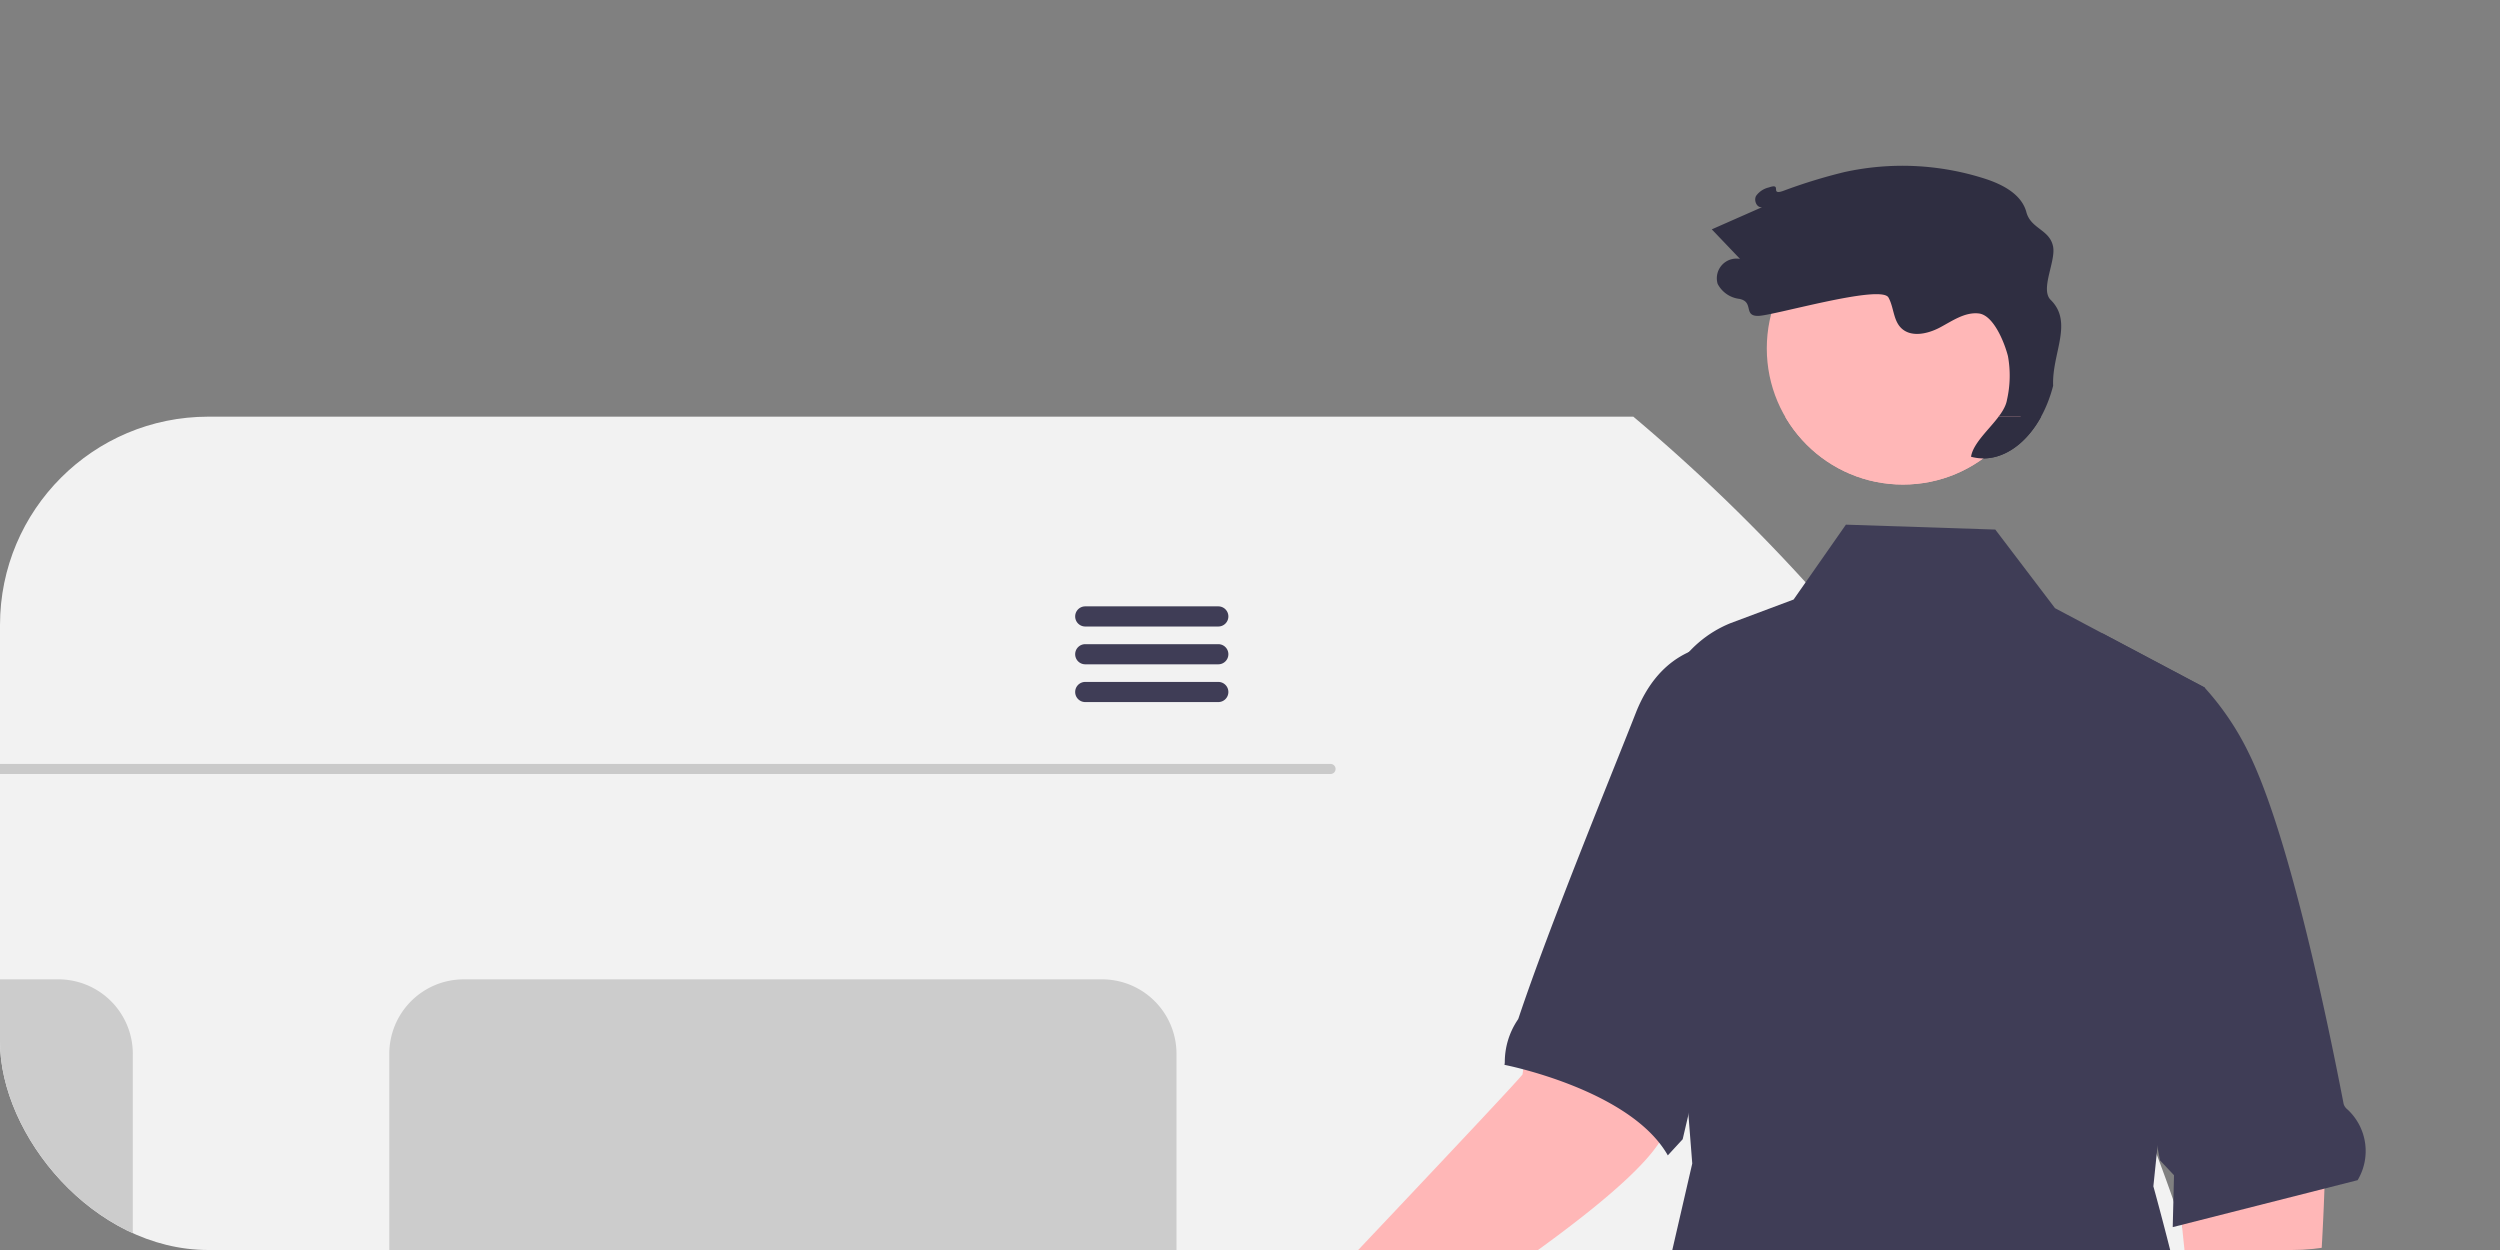
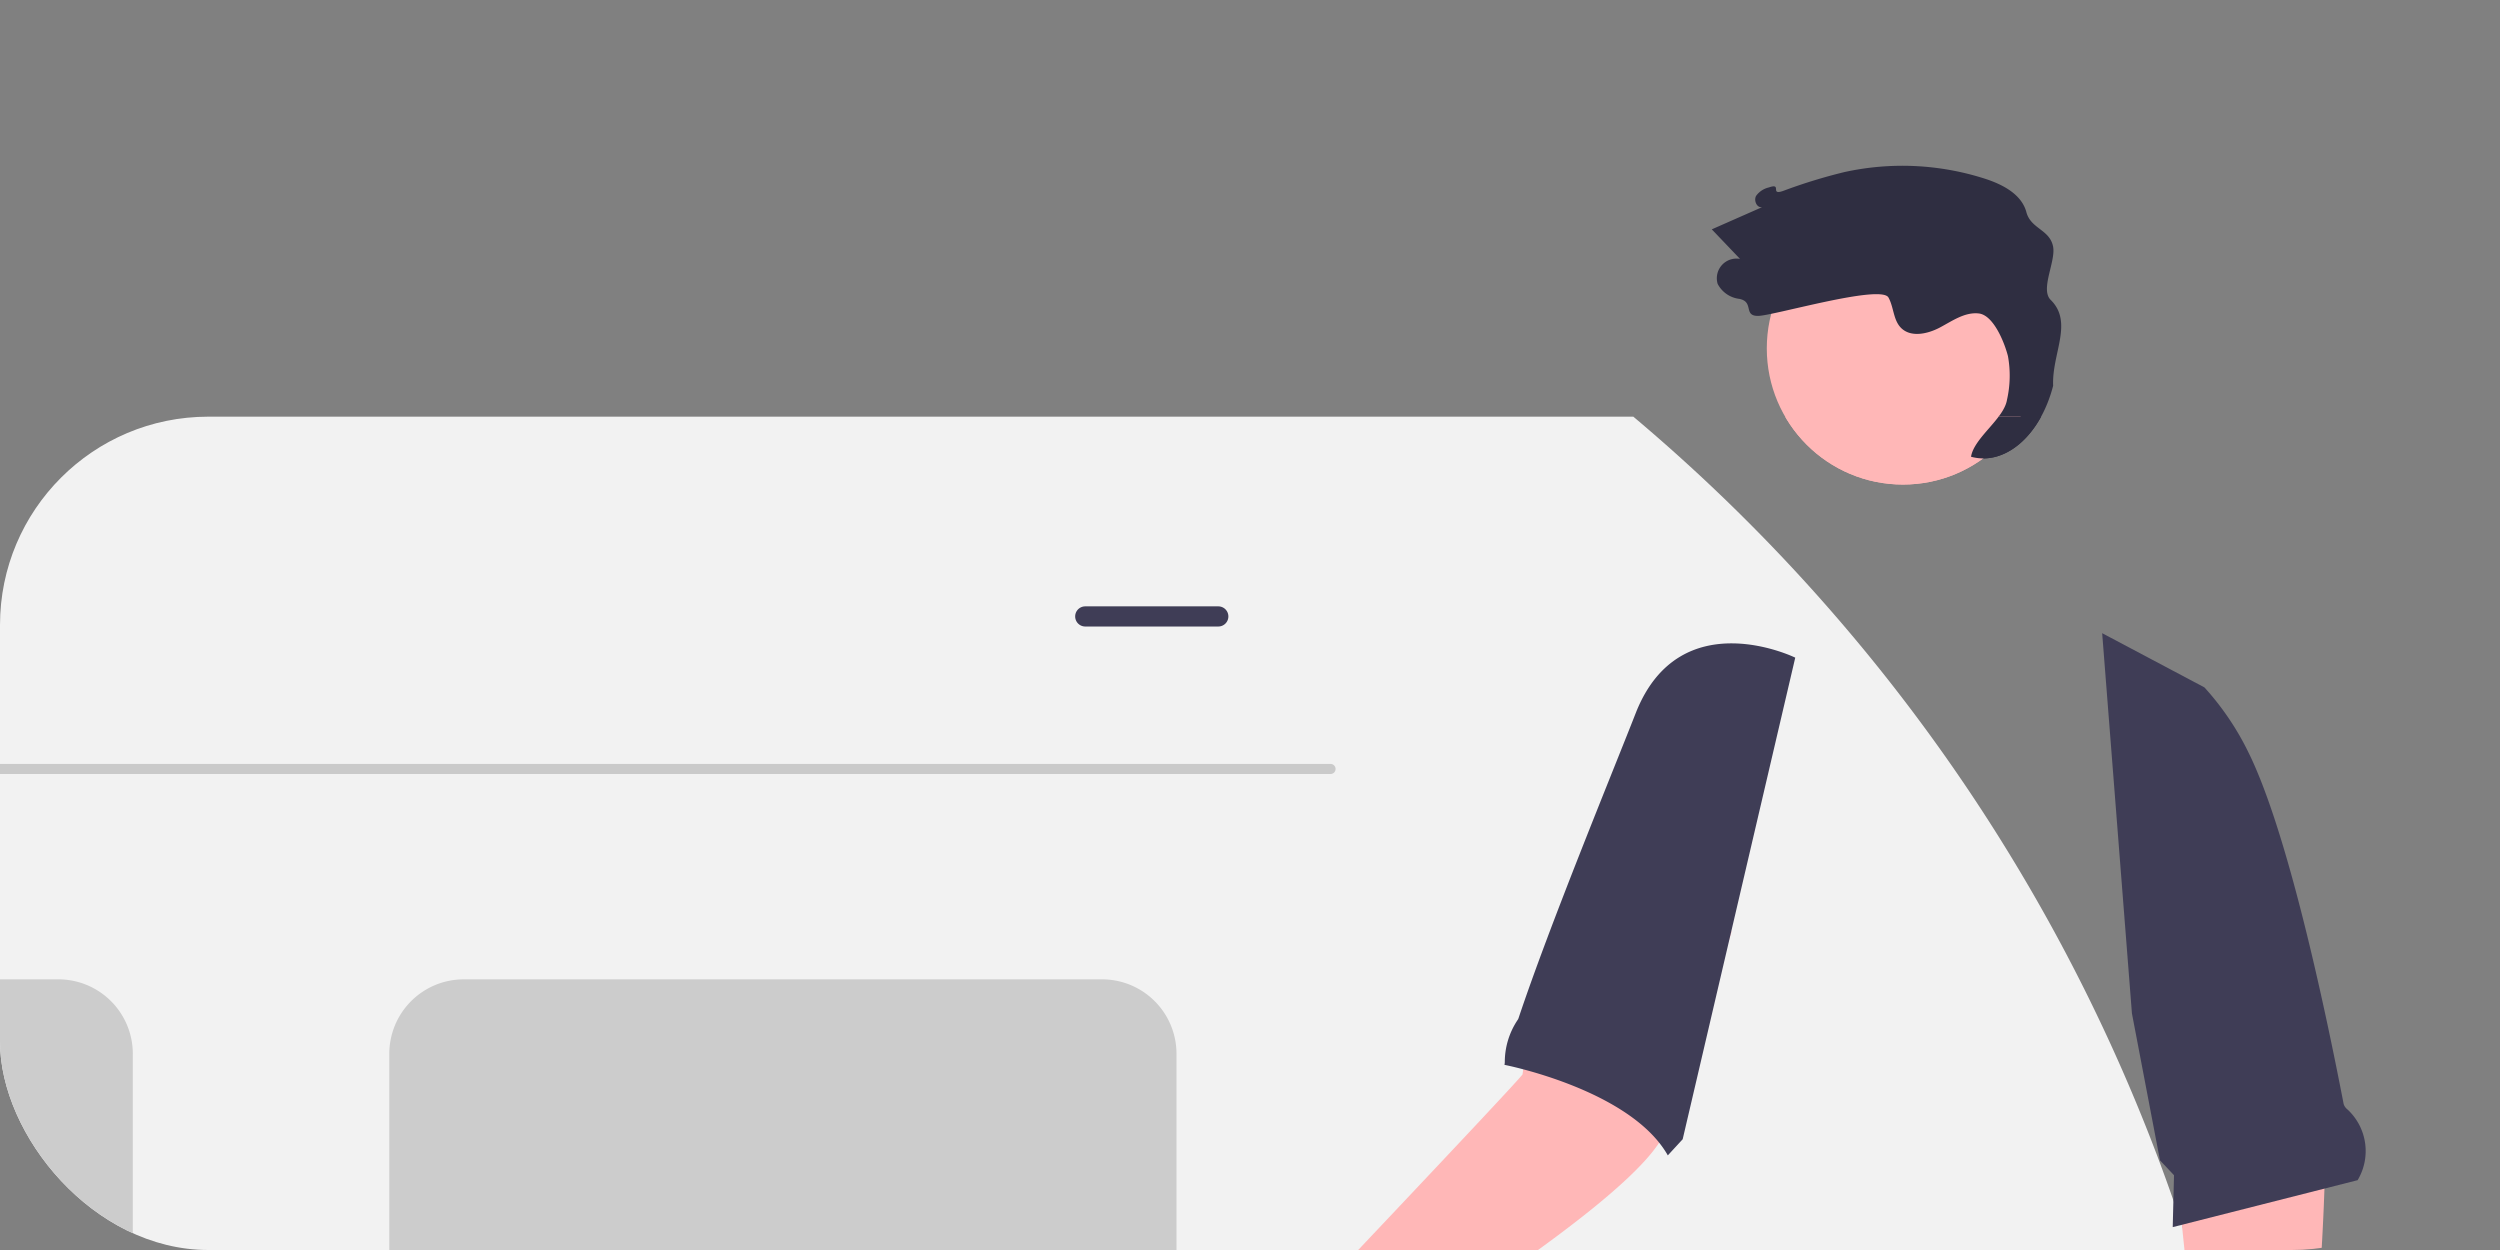
<svg xmlns="http://www.w3.org/2000/svg" width="240" height="120" viewBox="0 0 240 120">
  <rect x="0" y="0" width="240" height="120" fill="#808080" stroke="none" />
  <defs>
    <clipPath id="a">
      <rect width="240" height="80" rx="20" transform="translate(4016 -22016)" fill="#fff" opacity="0.75" />
    </clipPath>
  </defs>
  <g transform="translate(-4016 22034)">
    <rect width="240" height="120" transform="translate(4016 -22034)" fill="#fff" opacity="0" />
    <circle cx="13.072" cy="13.072" r="13.072" transform="translate(4185.612 -22013.627)" fill="#ffb7b7" />
    <path d="M882.292,265.633c-1.033-1.019.522-3.717.228-5.138-.337-1.629-2.132-1.677-2.561-3.285-.461-1.73-2.3-2.671-4.007-3.219a25.913,25.913,0,0,0-13.5-.619,51.535,51.535,0,0,0-5.843,1.8c-1.319.464-.047-.8-1.366-.335a2.07,2.07,0,0,0-1.236.82c-.237.448.083,1.165.581,1.074l-4.829,2.13,2.709,2.837a1.889,1.889,0,0,0-2.146,2.4,2.713,2.713,0,0,0,2.076,1.437c1.45.282.35,1.662,1.827,1.635s11.777-3.055,12.495-1.764c.511.919.455,2.137,1.185,2.894.934.969,2.565.615,3.754-.016s2.394-1.5,3.732-1.347c1.4.158,2.452,2.738,2.8,4.1a10.491,10.491,0,0,1-.092,4.184c-.287,1.823-3.165,3.646-3.453,5.469,3.194.883,6.62-1.927,7.883-6.814C882.395,270.789,884.493,267.8,882.292,265.633Z" transform="translate(3330.573 -22270.844)" fill="#2f2e41" />
    <g transform="translate(0 22)" clip-path="url(#a)">
      <g transform="translate(3842.022 -22056.48)">
        <path d="M583.8,252.272q0,4.752-.257,9.438a171.808,171.808,0,0,1-5.412,34.573s0,0,0,.01q-.586,2.244-1.243,4.464c-.019.071-.038.138-.062.2q-.972,3.323-2.077,6.584v0a172.46,172.46,0,0,1-335.873-55.279q0-3.988.181-7.932a171.586,171.586,0,0,1,30.133-89.747c.219-.324.443-.648.672-.967a172.495,172.495,0,0,1,310.085,62.248.015.015,0,0,1,0,.01q1.615,7.518,2.563,15.264A172.71,172.71,0,0,1,583.8,252.272Z" transform="translate(-191.602 -79.809)" fill="#f2f2f2" />
        <path d="M1005.7,714.54a46.169,46.169,0,0,1-5.96,13.116c-5.946,8.99-14.454,15.865-23.806,21.367-.648.386-1.305.762-1.963,1.134h-6.56l-.229-.524v0l-.267-.605-.033-.072-.014.072-.262,1.134h-3.221c-.267-.376-.529-.753-.786-1.134-.376-.557-.738-1.12-1.081-1.691a27.494,27.494,0,0,1-1.62-3.106c-.057-.119-.1-.238-.153-.357l.215-.233-.891-3.9,1.791-.3-1.963-6.055c.071-.224.152-.448.238-.672a15.072,15.072,0,0,1,5.622-6.617,85.6,85.6,0,0,1,8.166-4.759c1.267-.71,2.516-1.458,3.73-2.249v0q2.33-1.508,4.521-3.225a.688.688,0,0,0,.072-.052.532.532,0,0,0,.057-.048,67.131,67.131,0,0,0,16.346-18.547h0a.005.005,0,0,0,0,0c.143-.229.276-.457.41-.691v0a64.929,64.929,0,0,0,4.483-9.362v0c.1-.238.181-.476.271-.715q.186.314.357.629h0a0,0,0,0,1,0,0C1007.8,695.331,1008.243,705.288,1005.7,714.54Z" transform="translate(-568.596 -463.427)" fill="#c8d4a7" />
        <path d="M1012.288,686.8a57.818,57.818,0,0,1-1.367,13.12,56.44,56.44,0,0,1-1.6,5.831,57.814,57.814,0,0,1-4.826,10.767c-.11.186-.214.367-.329.548v0a48.72,48.72,0,0,1-2.739,4.126,22.737,22.737,0,0,1-5.431,5.46,14.335,14.335,0,0,1-5.707,2.206c-.381.071-.772.124-1.167.172-1.577.186-3.206.257-4.769.591a10.414,10.414,0,0,0-2.3.739,8.759,8.759,0,0,0-4.55,6.222c-.11.457-.2.919-.262,1.382-.519,3.549.052,7.237-.243,10.791-.033.376-.076.758-.128,1.134h-.353l-.229-.524v0c.024-.2.043-.4.062-.605a45.892,45.892,0,0,0,.043-5.245c-.019-.786-.033-1.577-.024-2.368.009-.634.033-1.267.081-1.9v0c.033-.391.071-.776.124-1.162a15.044,15.044,0,0,1,.867-3.454,8.648,8.648,0,0,1,4.917-5.088,12.854,12.854,0,0,1,2.13-.6c1.6-.3,3.244-.381,4.85-.581.171-.019.343-.043.51-.072.214-.033.424-.071.634-.109a13.656,13.656,0,0,0,5.793-2.511,24.725,24.725,0,0,0,5.231-5.679c.781-1.12,1.525-2.263,2.215-3.44a0,0,0,0,1,0,0h0c.033-.057.067-.109.1-.167l0-.01a56.964,56.964,0,0,0,6.413-16.279c.043-.21.09-.419.138-.629a57.6,57.6,0,0,0,1.272-12.577v0c0-.2,0-.4-.009-.6-.01-.41.624-.5.634-.091,0,.2.01.4,0,.6h0A0,0,0,0,1,1012.288,686.8Z" transform="translate(-577.701 -463.166)" fill="#fff" />
        <path d="M1034.031,747.614a8.584,8.584,0,0,0,10.812-2.58c.243-.333-.264-.725-.507-.392a7.949,7.949,0,0,1-10.062,2.38c-.367-.188-.607.405-.243.593Z" transform="translate(-607.839 -493.839)" fill="#fff" />
        <path d="M1004.561,761.31a16.545,16.545,0,0,1,.586-12.043c.169-.376-.424-.619-.592-.243a17.209,17.209,0,0,0-.584,12.534C1004.1,761.948,1004.693,761.7,1004.561,761.31Z" transform="translate(-591.718 -496.101)" fill="#fff" />
        <path d="M1043.895,710.759a4.858,4.858,0,0,1-3.345-3.172c-.128-.392-.718-.143-.591.247a5.445,5.445,0,0,0,3.693,3.518.331.331,0,0,0,.418-.175.322.322,0,0,0-.175-.418Z" transform="translate(-611.028 -474.4)" fill="#fff" />
        <path d="M968.65,710.618v0a62.547,62.547,0,0,1-1.272,10.119v0c-.038.229-.091.453-.138.676a87.9,87.9,0,0,1-4.817,15.06q-.851,2.058-1.782,4.073c-.171.381-.348.758-.529,1.134h-.705l-.229-.524v0l-.267-.605-.033-.071-.014.071-.262,1.134H951.79l-1.324-1.134-1.929-1.653,2.7-2.944.443-.486.067-.071.214-.233-.891-3.9,1.791-.3-1.963-6.055-.929-2.863-.233-.719-1.358-4.188-4.1.767-.667-2.334a64.8,64.8,0,0,0,3.059-8.771c0-.024.014-.043.019-.067A67.453,67.453,0,0,0,948.6,681.99v0c-.028-.267-.062-.538-.1-.8v-.009a63.665,63.665,0,0,0-2.058-10.167c-.067-.253-.143-.5-.215-.748l.653.281,0,0h.01c.348.152.7.314,1.034.486,8.128,3.95,14.107,11.362,17.5,19.909.01.024.019.043.029.067a45.925,45.925,0,0,1,3.13,14.021,54.739,54.739,0,0,1,.057,5.588Z" transform="translate(-560.591 -454.961)" fill="#d4dbbf" />
        <path d="M964.665,813.358h-.753c-.238-.386-.5-.762-.753-1.134q-.615-.865-1.267-1.691c-.376-.476-.753-.948-1.129-1.42-.391-.491-.777-.981-1.153-1.486l.443-.486c.071.1.143.191.219.286,1.22,1.605,2.539,3.149,3.668,4.8C964.193,812.6,964.436,812.972,964.665,813.358Z" transform="translate(-568.968 -526.629)" fill="#fff" />
        <path d="M948.7,670.2c.124.157.253.319.372.481q1.393,1.808,2.635,3.73a56.228,56.228,0,0,1,3.916,7.075c.091.191.181.386.267.581a56.819,56.819,0,0,1,4.688,16.884c.01.057.014.11.019.167q.236,2.044.3,4.1a24.673,24.673,0,0,1-.758,7.68c-.1.329-.2.653-.314.967a13.023,13.023,0,0,1-1.072,2.215,13.3,13.3,0,0,1-1.019,1.472c-.224.286-.457.567-.705.839-.143.157-.291.314-.438.472-.124.119-.243.243-.367.362-1.286,1.248-2.706,2.406-3.869,3.783l.233.719a38.649,38.649,0,0,1,3.864-3.835,18.053,18.053,0,0,0,2.22-2.516c.086-.124.176-.248.257-.376a12.73,12.73,0,0,0,1.139-2.044c.162-.357.31-.724.443-1.105a22.817,22.817,0,0,0,1.048-7.623,49.261,49.261,0,0,0-.3-4.95c-.019-.214-.043-.424-.072-.638a58.4,58.4,0,0,0-9.185-24.926q-1.179-1.794-2.5-3.5c-.114-.157-.233-.31-.357-.467C948.9,669.423,948.445,669.876,948.7,670.2Z" transform="translate(-563.216 -454.633)" fill="#fff" />
        <path d="M974.1,722.225a8.584,8.584,0,0,0,7.079-8.57.32.32,0,0,0-.64-.008,7.949,7.949,0,0,1-6.6,7.958c-.406.07-.241.689.163.619Z" transform="translate(-576.345 -477.518)" fill="#fff" />
        <path d="M958.463,756.808a16.545,16.545,0,0,1-6.783-9.969c-.091-.4-.711-.239-.619.163a17.209,17.209,0,0,0,7.08,10.359c.341.232.662-.322.323-.553Z" transform="translate(-564.487 -494.934)" fill="#fff" />
        <path d="M958.161,693.731a4.86,4.86,0,0,1-4.581-.519c-.338-.237-.659.318-.323.553a5.445,5.445,0,0,0,5.067.585.331.331,0,0,0,.228-.391.322.322,0,0,0-.391-.228Z" transform="translate(-565.567 -466.947)" fill="#fff" />
        <path d="M441.335,235.72H140.086a.484.484,0,1,1,0-.968H441.335a.484.484,0,1,1,0,.968Z" transform="translate(-139.625 -160.935)" fill="#cacaca" />
        <ellipse cx="5.205" cy="5.321" rx="5.205" ry="5.321" transform="translate(5.907 57.371)" fill="#3f3d56" />
        <ellipse cx="5.205" cy="5.321" rx="5.205" ry="5.321" transform="translate(23.888 57.371)" fill="#3f3d56" />
        <ellipse cx="5.205" cy="5.321" rx="5.205" ry="5.321" transform="translate(41.869 57.371)" fill="#3f3d56" />
        <path d="M735.224,203H722.451a.967.967,0,1,0,0,1.934h12.773a.967.967,0,1,0,0-1.934Z" transform="translate(-444.289 -144.309)" fill="#3f3d56" />
-         <path d="M735.224,210.619H722.451a.967.967,0,1,0,0,1.934h12.773a.967.967,0,1,0,0-1.934Z" transform="translate(-444.289 -148.299)" fill="#3f3d56" />
-         <path d="M735.224,218.229H722.451a.967.967,0,1,0,0,1.934h12.773a.967.967,0,1,0,0-1.934Z" transform="translate(-444.289 -152.284)" fill="#3f3d56" />
        <path d="M273.906,278.159H260.38a171.186,171.186,0,0,0-15.936,47.665h29.462a7.134,7.134,0,0,0,7.146-7.146V285.3a7.151,7.151,0,0,0-7.146-7.142Z" transform="translate(-194.518 -183.662)" fill="#ccc" />
        <path d="M441.392,278.159H380.11a7.151,7.151,0,0,0-7.146,7.141v33.378a7.155,7.155,0,0,0,7.146,7.146h61.281a7.155,7.155,0,0,0,7.146-7.146V285.3a7.151,7.151,0,0,0-7.146-7.142Z" transform="translate(-261.809 -183.662)" fill="#ccc" />
        <path d="M651.7,278.159H590.42a7.151,7.151,0,0,0-7.146,7.141v33.378a7.155,7.155,0,0,0,7.146,7.146H651.7a7.155,7.155,0,0,0,7.146-7.146V285.3a7.151,7.151,0,0,0-7.146-7.142Z" transform="translate(-371.924 -183.662)" fill="#ccc" />
        <path d="M270.989,425.159H239.055q-.179,3.945-.181,7.932a172.778,172.778,0,0,0,4.6,39.733h27.513a7.155,7.155,0,0,0,7.146-7.146V432.3a7.151,7.151,0,0,0-7.146-7.141Z" transform="translate(-191.602 -260.629)" fill="#ccc" />
        <path d="M441.392,425.159H380.11a7.151,7.151,0,0,0-7.146,7.141v33.378a7.155,7.155,0,0,0,7.146,7.146h61.281a7.155,7.155,0,0,0,7.146-7.146V432.3A7.151,7.151,0,0,0,441.392,425.159Z" transform="translate(-261.809 -260.629)" fill="#ccc" />
        <path d="M651.7,425.159H590.42a7.151,7.151,0,0,0-7.146,7.141v33.378a7.155,7.155,0,0,0,7.146,7.146H651.7q.293,0,.586-.029a6.814,6.814,0,0,0,2.22-.548,7.156,7.156,0,0,0,4.34-6.5V432.3A7.151,7.151,0,0,0,651.7,425.159Z" transform="translate(-371.924 -260.629)" fill="#ccc" />
        <circle cx="14.178" cy="14.178" r="14.178" transform="translate(66.489 121.778)" fill="#ff8f47" />
        <path d="M298.925,364.452a1.577,1.577,0,0,1-1.262-.631l-3.868-5.157a1.577,1.577,0,0,1,2.523-1.892l2.531,3.374,6.5-9.749a1.577,1.577,0,1,1,2.624,1.75l-7.736,11.6a1.578,1.578,0,0,1-1.268.7Z" transform="translate(-220.193 -221.117)" fill="#fff" />
        <circle cx="14.178" cy="14.178" r="14.178" transform="translate(169.871 123.208)" fill="#ff8f47" />
        <path d="M515.925,367.452a1.577,1.577,0,0,1-1.262-.631l-3.868-5.157a1.577,1.577,0,0,1,2.523-1.892l2.531,3.374,6.5-9.749a1.577,1.577,0,1,1,2.624,1.75l-7.736,11.6a1.577,1.577,0,0,1-1.268.7Z" transform="translate(-333.811 -222.687)" fill="#fff" />
        <path d="M944.771,459.438l-4.438-42.955L939.161,398.8l12.421-2.246s1.86,12.154,3.487,19.286c1.606,7.038-2.139,42.652-2.238,43.591a6.043,6.043,0,1,1-8.061,0Z" transform="translate(-558.261 -311.654)" fill="#ffb7b7" />
        <path d="M728.622,691.011l-6.16,1.408L714.1,669.33l9.091-2.079Z" transform="translate(-373.903 -415.362)" fill="#ffb7b7" />
        <path d="M866.432,791.069l-1.572.357-.162.038-7.189-1.172-.21-.033-3,3.583a7.933,7.933,0,0,0-5.965,9.5l.01.043.052.21.915-.21,18.947-4.335Z" transform="translate(-510.6 -517.79)" fill="#2f2e41" />
        <path d="M811.417,698.792H805.1l-3.006-24.373h9.326Z" transform="translate(-419.975 -419.115)" fill="#ffb7b7" />
-         <path d="M940.5,797.954l-.553-.224-6.193-2.52-.2-.081-3.721,2.825a7.93,7.93,0,0,0-7.932,7.928v.257l17.442,0h2.935v-8.19Z" transform="translate(-549.226 -520.34)" fill="#2f2e41" />
        <path d="M876.687,530.116,882,580.607s7.075,50.556,5.747,57.531.332,7.972.332,7.972l-12.124-.863s.332-4.318-1.661-6.311-1-7.972-1-7.972l-23.519-82.246L835.5,591.9s9.024,35.019,8.691,35.683,5.717,15.245,5.717,15.245l-13.534,4.488s1.661-5.315-.664-6.976-4.318-.332-2.325-3.322-15.7-24.945-15.314-39.1c.117-4.256.259-8.824.429-13.5.9-24.761,2.6-52.661,5.707-54.306C829.85,527.126,876.687,530.116,876.687,530.116Z" transform="translate(-494.855 -380.887)" fill="#2f2e41" />
        <circle cx="13.072" cy="13.072" r="13.072" transform="translate(343.589 20.853)" fill="#ffb7b7" />
        <path d="M952.95,399.451,935.2,403.957l.123-4.982-1.347-1.429-2.692-14.1-2.858-36.506,9.809,5.2.012.009a26.511,26.511,0,0,1,4.253,6.3c3.7,7.517,7.25,24.075,9.109,33.692a1.049,1.049,0,0,0,.354.51,5.438,5.438,0,0,1,.987,6.8Z" transform="translate(-552.64 -285.674)" fill="#3f3d56" />
        <path d="M755.139,442.2s24.5-25.831,24.729-26.318c1.711-13,6.634-18.73,7.372-18.107l12.7,4.4s-3.779,11.967-6.338,19.075c-2.445,6.792-30.623,23.383-31.093,24.2a6.043,6.043,0,1,1-7.375-3.253Z" transform="translate(-459.725 -312.266)" fill="#ffb7b7" />
        <path d="M835.9,350.365s-11-5.391-15.266,5.2c-2.339,5.978-8.321,20.485-11.3,29.415a.665.665,0,0,1-.081.16,7.26,7.26,0,0,0-1.237,4.006,1.368,1.368,0,0,1-.032.309s12.088,2.355,15.683,8.691l1.426-1.548.253-1.084Z" transform="translate(-489.578 -286.75)" fill="#3f3d56" />
-         <path d="M885.906,428.957c-25.316,5.228-58.865-3.76-58.865-3.76l8.95-38.794-3.182-40.6a11.049,11.049,0,0,1,6.838-11.268l6.074-2.275,5.021-7.188,14.342.471,5.733,7.547,4.524,2.4,9.809,5.2.043.022v.022l-3.078,29.858-1.856,18s5.638,20.248,4.481,22.933-.151,1.386.13,2.819,1.14,1.524,1.269,4.347S885.906,428.957,885.906,428.957Z" transform="translate(-499.557 -274.225)" fill="#3f3d56" />
        <path d="M882.292,265.633c-1.033-1.019.522-3.717.228-5.138-.337-1.629-2.132-1.677-2.561-3.285-.461-1.73-2.3-2.671-4.007-3.219a25.913,25.913,0,0,0-13.5-.619,51.535,51.535,0,0,0-5.843,1.8c-1.319.464-.047-.8-1.366-.335a2.07,2.07,0,0,0-1.236.82c-.237.448.083,1.165.581,1.074l-4.829,2.13,2.709,2.837a1.889,1.889,0,0,0-2.146,2.4,2.713,2.713,0,0,0,2.076,1.437c1.45.282.35,1.662,1.827,1.635s11.777-3.055,12.495-1.764c.511.919.455,2.137,1.185,2.894.934.969,2.565.615,3.754-.016s2.394-1.5,3.732-1.347c1.4.158,2.452,2.738,2.8,4.1a10.491,10.491,0,0,1-.092,4.184c-.287,1.823-3.165,3.646-3.453,5.469,3.194.883,6.62-1.927,7.883-6.814C882.395,270.789,884.493,267.8,882.292,265.633Z" transform="translate(-511.449 -236.363)" fill="#2f2e41" />
        <circle cx="14.178" cy="14.178" r="14.178" transform="translate(268.965 190.859)" fill="#ff8f47" />
        <path d="M723.925,509.452a1.577,1.577,0,0,1-1.262-.631l-3.868-5.157a1.577,1.577,0,1,1,2.523-1.892l2.531,3.374,6.5-9.749a1.577,1.577,0,0,1,2.625,1.75l-7.736,11.6a1.578,1.578,0,0,1-1.268.7Z" transform="translate(-442.716 -297.036)" fill="#fff" />
        <path d="M906.568,818.378a.565.565,0,0,1-.567.567H772.467a.567.567,0,1,1,0-1.134H906a.565.565,0,0,1,.567.567Z" transform="translate(-470.686 -532.215)" fill="#ccc" />
      </g>
    </g>
  </g>
</svg>